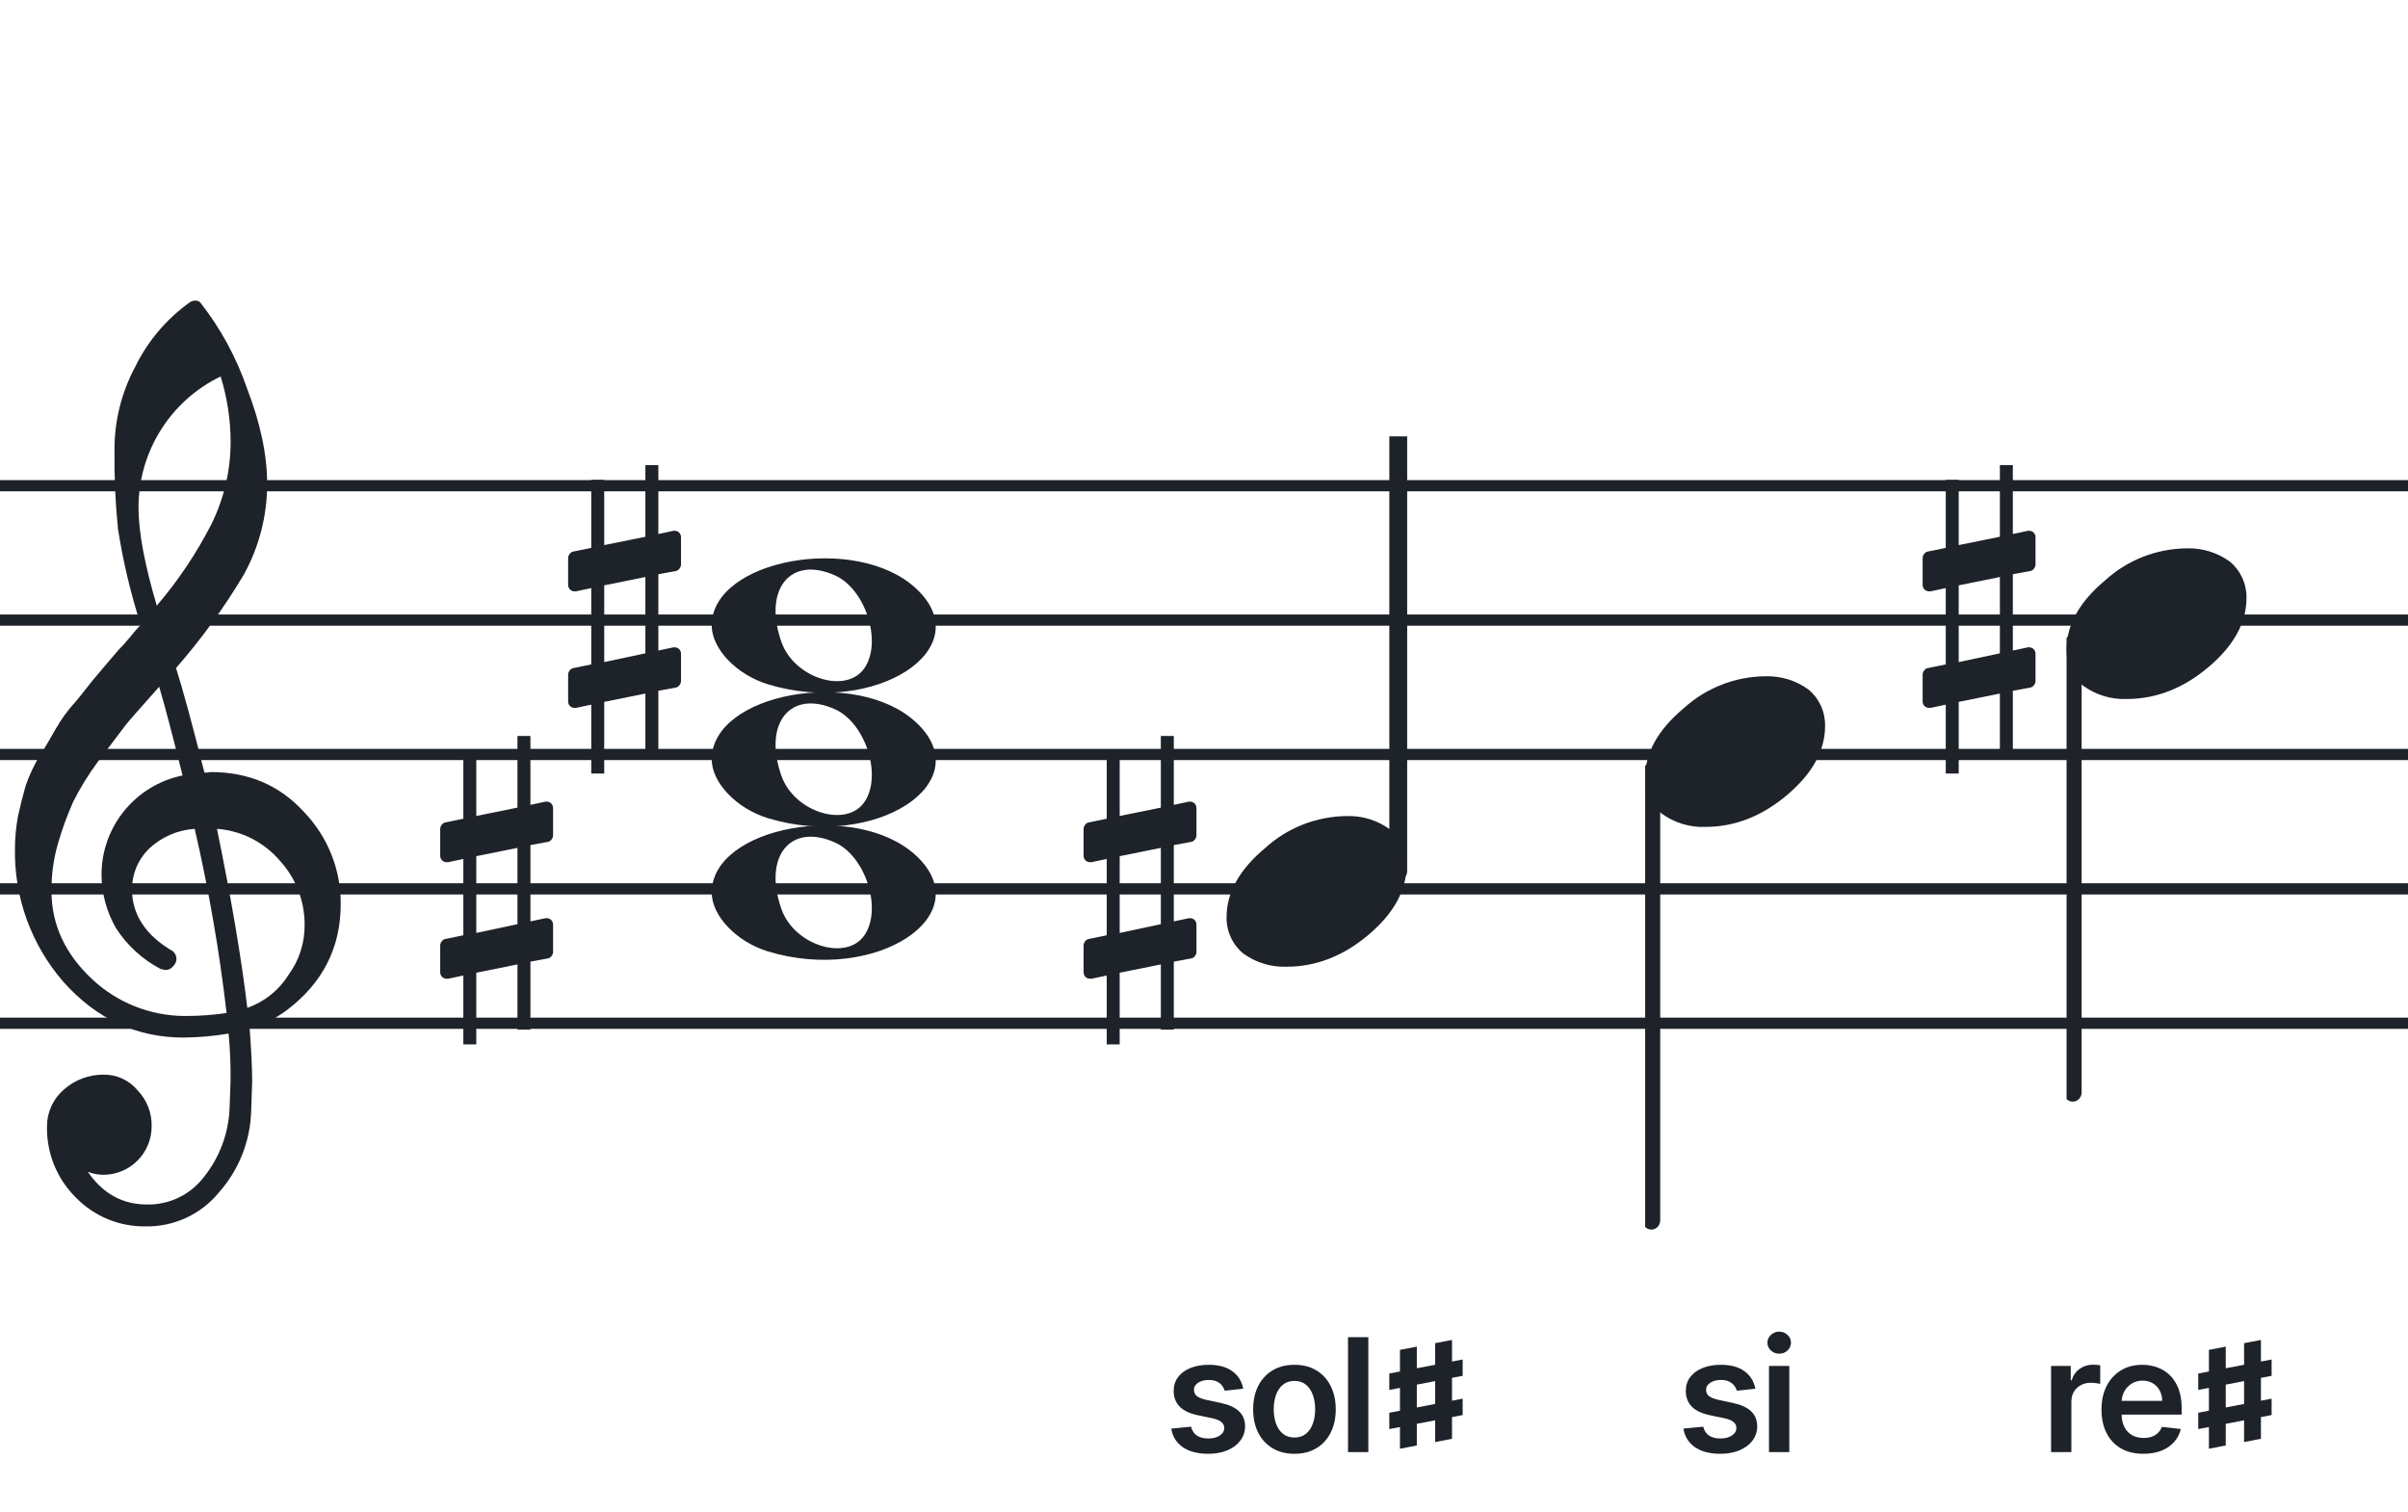
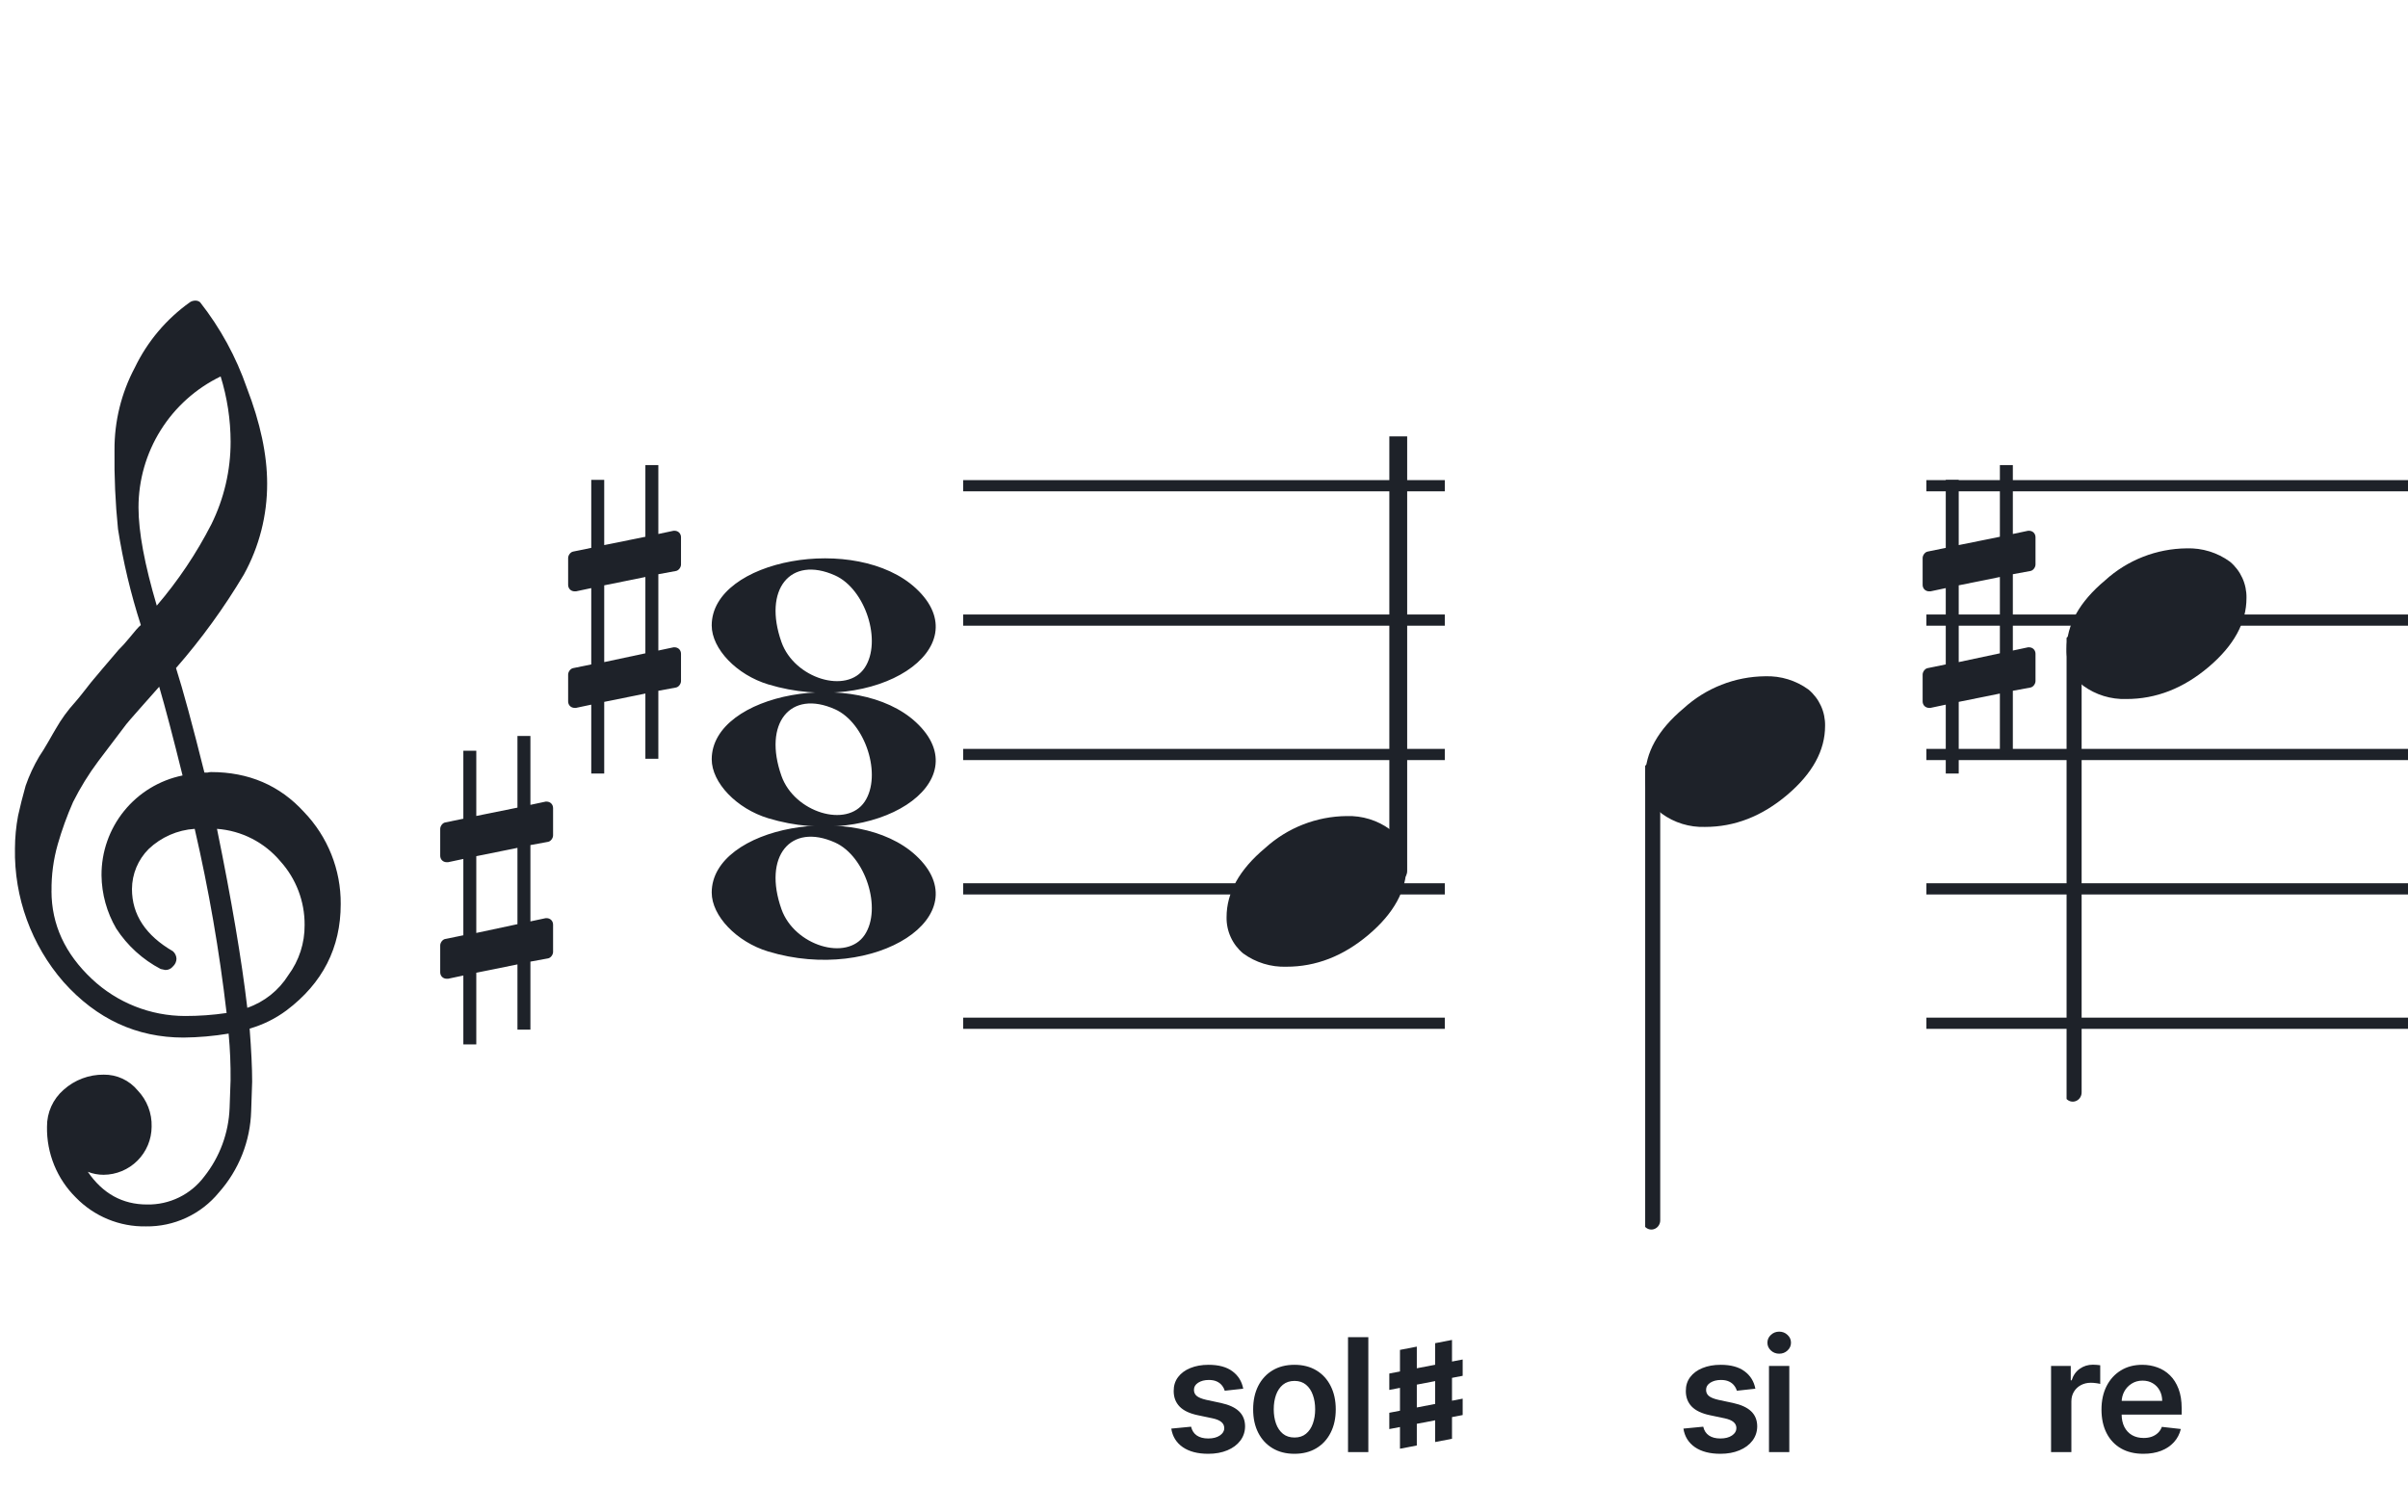
<svg xmlns="http://www.w3.org/2000/svg" width="320" height="201" viewBox="0 0 320 201" fill="none">
  <path fill-rule="evenodd" clip-rule="evenodd" d="M192 63.813H128V65.302H192V63.813ZM192 81.674H128V83.162H192V81.674ZM128 99.534H192V101.023H128V99.534ZM192 117.395H128V118.883H192V117.395ZM128 135.255H192V136.744H128V135.255Z" fill="#1E2229" />
-   <path fill-rule="evenodd" clip-rule="evenodd" d="M256 63.813H192V65.302H256V63.813ZM256 81.674H192V83.162H256V81.674ZM192 99.534H256V101.023H192V99.534ZM256 117.395H192V118.883H256V117.395ZM192 135.255H256V136.744H192V135.255Z" fill="#1E2229" />
  <path fill-rule="evenodd" clip-rule="evenodd" d="M320 63.813H256V65.302H320V63.813ZM320 81.674H256V83.162H320V81.674ZM256 99.534H320V101.023H256V99.534ZM320 117.395H256V118.883H320V117.395ZM256 135.255H320V136.744H256V135.255Z" fill="#1E2229" />
-   <path fill-rule="evenodd" clip-rule="evenodd" d="M128 63.813H64V65.302H128V63.813ZM128 81.674H64V83.162H128V81.674ZM64 99.534H128V101.023H64V99.534ZM128 117.395H64V118.883H128V117.395ZM64 135.255H128V136.744H64V135.255Z" fill="#1E2229" />
-   <path fill-rule="evenodd" clip-rule="evenodd" d="M64 63.813H0V65.302H64V63.813ZM64 81.674H0V83.162H64V81.674ZM0 99.534H64V101.023H0V99.534ZM64 117.395H0V118.883H64V117.395ZM0 135.255H64V136.744H0V135.255Z" fill="#1E2229" />
-   <path d="M158.322 111.89C158.691 111.828 158.999 111.398 158.999 111.029V107.403C158.999 106.911 158.63 106.542 158.138 106.542H158.015L155.987 106.972V97.814H154.265V107.341L148.795 108.448V99.781H147.073V108.816L144.676 109.308C144.307 109.37 144 109.8 144 110.169V110.292V113.857V113.734C144 114.226 144.369 114.595 144.861 114.595H145.045L147.073 114.164V124.307L144.676 124.798C144.307 124.86 144 125.29 144 125.659V129.224C144 129.716 144.369 130.085 144.861 130.085H145.045L147.073 129.655V138.813H148.795V129.286L154.265 128.179V136.846H155.987V127.81L158.322 127.38C158.691 127.319 158.999 126.888 158.999 126.52V122.893C158.999 122.401 158.63 122.032 158.138 122.032H158.015L155.987 122.463V112.32L158.322 111.89ZM148.795 123.999V113.795L154.265 112.689V122.831L148.795 123.999Z" fill="#1E2229" />
  <path d="M89.822 75.89C90.191 75.829 90.499 75.398 90.499 75.029V71.403C90.499 70.911 90.13 70.542 89.638 70.542H89.515L87.487 70.972V61.813H85.765V71.341L80.295 72.448V63.781H78.573V72.817L76.176 73.308C75.807 73.37 75.5 73.8 75.5 74.169V74.292V77.857V77.734C75.5 78.226 75.869 78.595 76.361 78.595H76.545L78.573 78.164V88.307L76.176 88.799C75.807 88.86 75.5 89.29 75.5 89.659V93.224C75.5 93.716 75.869 94.085 76.361 94.085H76.545L78.573 93.655V102.813H80.295V93.286L85.765 92.179V100.846H87.487V91.811L89.822 91.38C90.191 91.319 90.499 90.888 90.499 90.52V86.893C90.499 86.401 90.13 86.032 89.638 86.032H89.515L87.487 86.463V76.32L89.822 75.89ZM80.295 87.999V77.796L85.765 76.689V86.832L80.295 87.999Z" fill="#1E2229" />
  <path d="M72.822 111.89C73.191 111.828 73.499 111.398 73.499 111.029V107.403C73.499 106.911 73.13 106.542 72.638 106.542H72.515L70.487 106.972V97.814H68.765V107.341L63.295 108.448V99.781H61.574V108.816L59.176 109.308C58.807 109.37 58.5 109.8 58.5 110.169V110.292V113.857V113.734C58.5 114.226 58.869 114.595 59.361 114.595H59.545L61.574 114.164V124.307L59.176 124.798C58.807 124.86 58.5 125.29 58.5 125.659V129.224C58.5 129.716 58.869 130.085 59.361 130.085H59.545L61.574 129.655V138.813H63.295V129.286L68.765 128.179V136.846H70.487V127.81L72.822 127.38C73.191 127.319 73.499 126.888 73.499 126.52V122.893C73.499 122.401 73.13 122.032 72.638 122.032H72.515L70.487 122.463V112.32L72.822 111.89ZM63.295 123.999V113.795L68.765 112.689V122.831L63.295 123.999Z" fill="#1E2229" />
  <g clip-path="url(#clip0_1412_41365)">
    <path d="M27.165 102.683H27.568C27.72 102.641 27.876 102.618 28.034 102.614C33.053 102.614 37.175 104.383 40.399 107.922C43.563 111.21 45.315 115.606 45.278 120.169C45.278 125.962 42.88 130.668 38.084 134.284C36.607 135.384 34.943 136.206 33.174 136.712C33.397 139.608 33.509 141.959 33.509 143.763C33.509 144.123 33.465 145.425 33.378 147.668C33.264 151.674 31.741 155.512 29.077 158.506C27.904 159.934 26.424 161.079 24.747 161.857C23.071 162.635 21.241 163.026 19.393 163C17.661 163.031 15.941 162.707 14.34 162.047C12.738 161.387 11.289 160.406 10.082 159.164C8.839 157.936 7.858 156.469 7.199 154.852C6.54 153.234 6.215 151.5 6.246 149.753C6.236 148.822 6.43 147.9 6.812 147.051C7.195 146.202 7.758 145.447 8.462 144.837C9.922 143.528 11.82 142.813 13.782 142.832C14.641 142.82 15.492 143.001 16.272 143.362C17.052 143.723 17.741 144.255 18.288 144.918C18.905 145.559 19.387 146.317 19.707 147.148C20.027 147.978 20.178 148.864 20.15 149.753C20.141 151.444 19.465 153.063 18.269 154.259C17.073 155.455 15.454 156.131 13.763 156.141C13.047 156.142 12.337 156.008 11.671 155.744C13.653 158.64 16.277 160.089 19.542 160.089C21.015 160.117 22.474 159.794 23.797 159.146C25.121 158.499 26.271 157.545 27.152 156.364C29.207 153.768 30.384 150.585 30.511 147.277C30.598 145.125 30.641 143.894 30.641 143.583C30.662 141.511 30.575 139.439 30.38 137.376C28.4 137.706 26.397 137.882 24.39 137.903C18.158 137.903 12.842 135.441 8.443 130.517C4.163 125.602 1.863 119.273 1.987 112.757C1.994 111.299 2.133 109.845 2.403 108.412C2.668 107.199 3.001 105.877 3.403 104.445C3.874 103.086 4.482 101.778 5.215 100.541C5.582 100.007 5.985 99.337 6.457 98.523C6.929 97.71 7.214 97.183 7.388 96.91C8.127 95.607 9.01 94.391 10.02 93.284C10.374 92.875 10.74 92.428 11.125 91.931C11.51 91.435 11.826 91.037 12.099 90.69C12.373 90.342 12.577 90.131 12.72 89.951C12.863 89.771 13.862 88.585 15.749 86.382C16.212 85.927 16.65 85.446 17.059 84.942C17.481 84.42 17.829 84.017 18.096 83.7C18.363 83.384 18.567 83.197 18.716 83.079C17.372 78.909 16.357 74.64 15.681 70.311C15.326 66.824 15.171 63.319 15.216 59.814C15.195 55.995 16.123 52.23 17.916 48.858C19.585 45.39 22.105 42.4 25.241 40.168C25.44 40.036 25.672 39.963 25.911 39.956C26.155 39.936 26.398 40.011 26.587 40.168C29.277 43.588 31.377 47.434 32.801 51.546C34.601 56.214 35.501 60.453 35.501 64.265C35.515 68.5 34.447 72.669 32.398 76.376C29.776 80.777 26.762 84.932 23.391 88.79C24.326 91.724 25.584 96.355 27.165 102.683ZM32.863 133.949C35.124 133.166 37.05 131.632 38.319 129.604C39.746 127.674 40.504 125.331 40.48 122.931C40.499 119.805 39.348 116.784 37.252 114.464C36.207 113.222 34.924 112.201 33.478 111.462C32.033 110.723 30.454 110.281 28.835 110.162C30.767 119.61 32.11 127.539 32.863 133.949ZM6.842 118.431C6.842 122.863 8.636 126.761 12.223 130.126C15.572 133.273 19.993 135.028 24.589 135.036C26.438 135.039 28.284 134.907 30.113 134.638C29.158 126.407 27.742 118.236 25.874 110.162C23.582 110.312 21.416 111.261 19.753 112.844C18.343 114.254 17.547 116.164 17.537 118.158C17.537 121.568 19.352 124.326 22.981 126.432C23.125 126.558 23.241 126.713 23.322 126.886C23.403 127.059 23.447 127.247 23.453 127.438C23.447 127.629 23.401 127.818 23.32 127.992C23.239 128.166 23.124 128.321 22.981 128.45C22.861 128.601 22.708 128.722 22.534 128.804C22.359 128.886 22.168 128.926 21.975 128.921C21.766 128.889 21.559 128.845 21.355 128.791C18.955 127.535 16.919 125.682 15.445 123.409C14.193 121.263 13.519 118.829 13.49 116.345C13.47 113.227 14.533 110.199 16.497 107.777C18.461 105.356 21.205 103.691 24.26 103.067C23.018 98.043 21.984 94.112 21.156 91.273C20.442 92.086 19.573 93.061 18.561 94.203C17.549 95.345 16.96 96.028 16.786 96.252C15.172 98.362 13.931 100.001 13.062 101.168C11.783 102.879 10.659 104.701 9.703 106.612C8.904 108.426 8.228 110.293 7.68 112.198C7.101 114.22 6.821 116.316 6.848 118.418L6.842 118.431ZM29.313 50.037C26.04 51.622 23.28 54.097 21.351 57.18C19.422 60.262 18.401 63.825 18.406 67.462C18.406 70.685 19.215 75.031 20.833 80.497C23.667 77.187 26.103 73.556 28.09 69.678C29.775 66.267 30.65 62.513 30.647 58.709C30.638 55.764 30.191 52.838 29.319 50.025L29.313 50.037Z" fill="#1E2229" />
  </g>
  <path d="M102.096 108.756C97.895 107.484 94.581 104.028 94.581 100.919C94.581 92.119 113.792 88.637 121.726 95.999C130.305 103.959 116.304 113.059 102.096 108.756H102.096ZM114.91 106.546C117.247 103.036 115.013 96.083 110.964 94.268C105.019 91.603 101.375 96.145 103.851 103.133C105.564 107.967 112.532 110.117 114.91 106.546Z" fill="#1E2229" />
  <path d="M102.095 90.965C97.894 89.693 94.58 86.237 94.58 83.128C94.58 74.328 113.791 70.846 121.725 78.207C130.304 86.168 116.303 95.268 102.095 90.965H102.095ZM114.909 88.755C117.246 85.245 115.012 78.292 110.963 76.477C105.018 73.812 101.374 78.354 103.85 85.342C105.563 90.175 112.531 92.326 114.909 88.755Z" fill="#1E2229" />
  <path d="M102.095 126.465C97.894 125.193 94.58 121.736 94.58 118.628C94.58 109.828 113.791 106.346 121.725 113.707C130.304 121.668 116.303 130.767 102.095 126.465H102.095ZM114.909 124.254C117.246 120.745 115.012 113.792 110.963 111.977C105.018 109.312 101.374 113.854 103.85 120.842C105.563 125.675 112.531 127.825 114.909 124.254Z" fill="#1E2229" />
  <g clip-path="url(#clip1_1412_41365)">
    <path fill-rule="evenodd" clip-rule="evenodd" d="M186.227 55.077C186.458 55.168 186.656 55.333 186.794 55.549C186.933 55.765 187.005 56.022 187 56.283V115.731C187.007 115.959 186.953 116.184 186.845 116.381C186.738 116.579 186.58 116.74 186.391 116.847C186.209 116.952 186.005 117.005 185.798 117.001C185.592 116.997 185.389 116.935 185.212 116.823C185.034 116.71 184.887 116.55 184.785 116.359C184.682 116.167 184.629 115.951 184.629 115.731V56.249C184.632 56.047 184.681 55.848 184.77 55.67C184.86 55.492 184.988 55.339 185.145 55.225C185.301 55.11 185.481 55.037 185.669 55.011C185.857 54.986 186.049 55.008 186.227 55.077Z" fill="#1E2229" />
    <path d="M178.963 108.463C181.021 108.397 183.043 109.019 184.707 110.231C185.412 110.82 185.976 111.559 186.357 112.395C186.738 113.23 186.926 114.141 186.908 115.059C186.908 118.33 185.231 121.386 181.878 124.229C178.524 127.072 174.88 128.491 170.945 128.487C168.887 128.554 166.865 127.931 165.201 126.718C164.496 126.13 163.932 125.391 163.551 124.555C163.17 123.72 162.981 122.809 163 121.891C163 118.629 164.705 115.572 168.116 112.72C171.084 110.015 174.947 108.499 178.963 108.463Z" fill="#1E2229" />
  </g>
  <g clip-path="url(#clip2_1412_41365)">
    <path fill-rule="evenodd" clip-rule="evenodd" d="M219.855 101.495C220.085 101.586 220.284 101.751 220.422 101.967C220.561 102.183 220.632 102.44 220.628 102.701V162.149C220.635 162.377 220.581 162.602 220.473 162.799C220.366 162.997 220.208 163.158 220.019 163.265C219.837 163.37 219.633 163.423 219.426 163.419C219.219 163.415 219.017 163.353 218.84 163.241C218.662 163.128 218.515 162.968 218.412 162.777C218.31 162.585 218.257 162.369 218.257 162.149V102.667C218.26 102.465 218.309 102.266 218.398 102.088C218.488 101.91 218.616 101.757 218.773 101.643C218.929 101.528 219.109 101.455 219.297 101.429C219.485 101.404 219.677 101.426 219.855 101.495Z" fill="#1E2229" />
    <path d="M234.591 89.882C236.649 89.816 238.671 90.438 240.335 91.65C241.04 92.239 241.604 92.978 241.985 93.814C242.366 94.649 242.554 95.56 242.536 96.478C242.536 99.749 240.859 102.805 237.506 105.648C234.152 108.491 230.508 109.91 226.573 109.906C224.515 109.973 222.493 109.35 220.829 108.137C220.124 107.549 219.559 106.81 219.179 105.974C218.798 105.138 218.609 104.228 218.628 103.31C218.628 100.048 220.333 96.991 223.744 94.139C226.712 91.434 230.574 89.918 234.591 89.882Z" fill="#1E2229" />
  </g>
  <g clip-path="url(#clip3_1412_41365)">
    <path fill-rule="evenodd" clip-rule="evenodd" d="M275.855 84.495C276.085 84.586 276.284 84.751 276.422 84.967C276.561 85.183 276.632 85.44 276.628 85.701V145.149C276.635 145.377 276.581 145.602 276.473 145.799C276.366 145.997 276.208 146.158 276.019 146.265C275.837 146.37 275.633 146.423 275.426 146.419C275.219 146.415 275.017 146.353 274.84 146.241C274.662 146.128 274.515 145.968 274.412 145.777C274.31 145.585 274.257 145.369 274.257 145.149V85.667C274.26 85.465 274.309 85.266 274.398 85.088C274.488 84.91 274.616 84.757 274.773 84.643C274.929 84.528 275.109 84.455 275.297 84.429C275.485 84.403 275.677 84.426 275.855 84.495Z" fill="#1E2229" />
    <path d="M290.591 72.882C292.649 72.816 294.671 73.438 296.335 74.65C297.04 75.239 297.604 75.978 297.985 76.814C298.366 77.649 298.554 78.56 298.536 79.478C298.536 82.749 296.859 85.805 293.506 88.648C290.152 91.491 286.508 92.91 282.573 92.906C280.515 92.973 278.493 92.35 276.829 91.137C276.124 90.549 275.559 89.81 275.179 88.974C274.798 88.138 274.609 87.228 274.628 86.31C274.628 83.048 276.333 79.991 279.744 77.139C282.712 74.434 286.574 72.918 290.591 72.882Z" fill="#1E2229" />
  </g>
  <path d="M272.566 193V181.545H275.184V183.455H275.303C275.512 182.793 275.87 182.284 276.377 181.926C276.889 181.563 277.473 181.381 278.13 181.381C278.279 181.381 278.445 181.389 278.629 181.404C278.818 181.414 278.975 181.431 279.099 181.456V183.939C278.985 183.9 278.803 183.865 278.555 183.835C278.311 183.8 278.075 183.783 277.846 183.783C277.354 183.783 276.912 183.89 276.519 184.103C276.131 184.312 275.825 184.603 275.602 184.976C275.378 185.349 275.266 185.779 275.266 186.266V193H272.566ZM284.83 193.224C283.682 193.224 282.69 192.985 281.855 192.508C281.025 192.026 280.386 191.344 279.938 190.464C279.491 189.58 279.267 188.538 279.267 187.34C279.267 186.162 279.491 185.127 279.938 184.238C280.391 183.343 281.022 182.647 281.833 182.15C282.643 181.647 283.595 181.396 284.689 181.396C285.395 181.396 286.061 181.511 286.687 181.739C287.319 181.963 287.876 182.311 288.358 182.783C288.845 183.256 289.228 183.857 289.506 184.588C289.785 185.314 289.924 186.179 289.924 187.183V188.011H280.535V186.191H287.336C287.331 185.674 287.219 185.214 287.001 184.812C286.782 184.404 286.476 184.083 286.083 183.85C285.696 183.616 285.243 183.499 284.726 183.499C284.174 183.499 283.689 183.634 283.272 183.902C282.854 184.165 282.529 184.513 282.295 184.946C282.066 185.374 281.949 185.843 281.944 186.355V187.944C281.944 188.61 282.066 189.182 282.31 189.659C282.553 190.131 282.894 190.494 283.332 190.748C283.769 190.996 284.281 191.121 284.868 191.121C285.261 191.121 285.616 191.066 285.934 190.957C286.252 190.842 286.528 190.676 286.762 190.457C286.996 190.238 287.172 189.967 287.291 189.644L289.812 189.928C289.653 190.594 289.35 191.175 288.902 191.673C288.46 192.165 287.893 192.548 287.202 192.821C286.511 193.089 285.72 193.224 284.83 193.224Z" fill="#1E2229" />
-   <path d="M292.125 184.734V182.555L301.875 180.691V182.859L292.125 184.734ZM292.125 189.938V187.77L301.875 185.895V188.074L292.125 189.938ZM293.543 192.551V179.414L295.781 178.98V192.117L293.543 192.551ZM298.219 191.66V178.523L300.457 178.09V191.227L298.219 191.66Z" fill="#1E2229" />
  <path d="M165.213 184.573L162.752 184.842C162.683 184.593 162.561 184.359 162.387 184.141C162.218 183.922 161.989 183.745 161.701 183.611C161.412 183.477 161.059 183.41 160.642 183.41C160.08 183.41 159.608 183.532 159.225 183.775C158.847 184.019 158.661 184.335 158.666 184.722C158.661 185.055 158.782 185.326 159.031 185.535C159.285 185.744 159.702 185.915 160.284 186.05L162.238 186.467C163.321 186.701 164.127 187.071 164.654 187.578C165.186 188.086 165.454 188.749 165.459 189.57C165.454 190.29 165.243 190.927 164.825 191.479C164.413 192.026 163.839 192.453 163.103 192.761C162.367 193.07 161.522 193.224 160.567 193.224C159.165 193.224 158.037 192.93 157.182 192.344C156.326 191.752 155.817 190.929 155.653 189.875L158.285 189.622C158.405 190.139 158.658 190.529 159.046 190.793C159.434 191.056 159.938 191.188 160.56 191.188C161.201 191.188 161.716 191.056 162.103 190.793C162.496 190.529 162.693 190.203 162.693 189.816C162.693 189.488 162.566 189.217 162.312 189.003C162.064 188.789 161.676 188.625 161.149 188.511L159.195 188.1C158.096 187.872 157.283 187.487 156.756 186.945C156.23 186.398 155.968 185.707 155.973 184.871C155.968 184.165 156.16 183.554 156.548 183.037C156.94 182.515 157.485 182.112 158.181 181.829C158.882 181.54 159.69 181.396 160.605 181.396C161.947 181.396 163.003 181.682 163.774 182.254C164.549 182.826 165.029 183.599 165.213 184.573ZM172.02 193.224C170.902 193.224 169.932 192.978 169.112 192.485C168.292 191.993 167.655 191.305 167.203 190.42C166.755 189.535 166.532 188.501 166.532 187.317C166.532 186.134 166.755 185.098 167.203 184.208C167.655 183.318 168.292 182.627 169.112 182.135C169.932 181.642 170.902 181.396 172.02 181.396C173.139 181.396 174.108 181.642 174.929 182.135C175.749 182.627 176.383 183.318 176.83 184.208C177.283 185.098 177.509 186.134 177.509 187.317C177.509 188.501 177.283 189.535 176.83 190.42C176.383 191.305 175.749 191.993 174.929 192.485C174.108 192.978 173.139 193.224 172.02 193.224ZM172.035 191.061C172.642 191.061 173.149 190.895 173.556 190.561C173.964 190.223 174.267 189.771 174.466 189.204C174.67 188.637 174.772 188.006 174.772 187.31C174.772 186.609 174.67 185.975 174.466 185.408C174.267 184.837 173.964 184.382 173.556 184.044C173.149 183.706 172.642 183.537 172.035 183.537C171.414 183.537 170.897 183.706 170.484 184.044C170.076 184.382 169.771 184.837 169.567 185.408C169.368 185.975 169.268 186.609 169.268 187.31C169.268 188.006 169.368 188.637 169.567 189.204C169.771 189.771 170.076 190.223 170.484 190.561C170.897 190.895 171.414 191.061 172.035 191.061ZM181.838 177.727V193H179.139V177.727H181.838Z" fill="#1E2229" />
  <path d="M184.625 184.734V182.555L194.375 180.691V182.859L184.625 184.734ZM184.625 189.938V187.77L194.375 185.895V188.074L184.625 189.938ZM186.043 192.551V179.414L188.281 178.98V192.117L186.043 192.551ZM190.719 191.66V178.523L192.957 178.09V191.227L190.719 191.66Z" fill="#1E2229" />
  <path d="M233.271 184.573L230.81 184.842C230.74 184.593 230.618 184.359 230.444 184.141C230.275 183.922 230.047 183.745 229.758 183.611C229.47 183.477 229.117 183.41 228.699 183.41C228.137 183.41 227.665 183.532 227.282 183.775C226.904 184.019 226.718 184.335 226.723 184.722C226.718 185.055 226.84 185.326 227.088 185.535C227.342 185.744 227.76 185.915 228.341 186.05L230.295 186.467C231.379 186.701 232.184 187.071 232.711 187.578C233.243 188.086 233.512 188.749 233.517 189.57C233.512 190.29 233.3 190.927 232.883 191.479C232.47 192.026 231.896 192.453 231.16 192.761C230.424 193.07 229.579 193.224 228.625 193.224C227.223 193.224 226.094 192.93 225.239 192.344C224.384 191.752 223.874 190.929 223.71 189.875L226.343 189.622C226.462 190.139 226.716 190.529 227.103 190.793C227.491 191.056 227.996 191.188 228.617 191.188C229.259 191.188 229.773 191.056 230.161 190.793C230.554 190.529 230.75 190.203 230.75 189.816C230.75 189.488 230.623 189.217 230.37 189.003C230.121 188.789 229.733 188.625 229.206 188.511L227.252 188.1C226.154 187.872 225.341 187.487 224.814 186.945C224.287 186.398 224.026 185.707 224.031 184.871C224.026 184.165 224.217 183.554 224.605 183.037C224.998 182.515 225.542 182.112 226.238 181.829C226.939 181.54 227.747 181.396 228.662 181.396C230.004 181.396 231.061 181.682 231.831 182.254C232.607 182.826 233.087 183.599 233.271 184.573ZM235.081 193V181.545H237.781V193H235.081ZM236.438 179.92C236.011 179.92 235.643 179.778 235.335 179.495C235.027 179.206 234.872 178.861 234.872 178.458C234.872 178.05 235.027 177.705 235.335 177.422C235.643 177.133 236.011 176.989 236.438 176.989C236.871 176.989 237.239 177.133 237.542 177.422C237.85 177.705 238.005 178.05 238.005 178.458C238.005 178.861 237.85 179.206 237.542 179.495C237.239 179.778 236.871 179.92 236.438 179.92Z" fill="#1E2229" />
  <path d="M269.822 75.89C270.191 75.829 270.499 75.398 270.499 75.029V71.403C270.499 70.911 270.13 70.542 269.638 70.542H269.515L267.487 70.972V61.813H265.765V71.341L260.295 72.448V63.781H258.573V72.817L256.176 73.308C255.807 73.37 255.5 73.8 255.5 74.169V74.292V77.857V77.734C255.5 78.226 255.869 78.595 256.361 78.595H256.545L258.573 78.164V88.307L256.176 88.799C255.807 88.86 255.5 89.29 255.5 89.659V93.224C255.5 93.716 255.869 94.085 256.361 94.085H256.545L258.573 93.655V102.813H260.295V93.286L265.765 92.179V100.846H267.487V91.811L269.822 91.38C270.191 91.319 270.499 90.888 270.499 90.52V86.893C270.499 86.401 270.13 86.032 269.638 86.032H269.515L267.487 86.463V76.32L269.822 75.89ZM260.295 87.999V77.796L265.765 76.689V86.832L260.295 87.999Z" fill="#1E2229" />
  <defs>
    <clipPath id="clip0_1412_41365">
      <rect width="43.247" height="123" fill="white" transform="translate(2 40)" />
    </clipPath>
    <clipPath id="clip1_1412_41365">
      <rect width="24" height="70.461" fill="white" transform="translate(163 58)" />
    </clipPath>
    <clipPath id="clip2_1412_41365">
      <rect width="24" height="125.46" fill="white" transform="translate(218.628 39.419)" />
    </clipPath>
    <clipPath id="clip3_1412_41365">
      <rect width="24" height="125.46" fill="white" transform="translate(274.628 22.419)" />
    </clipPath>
  </defs>
</svg>